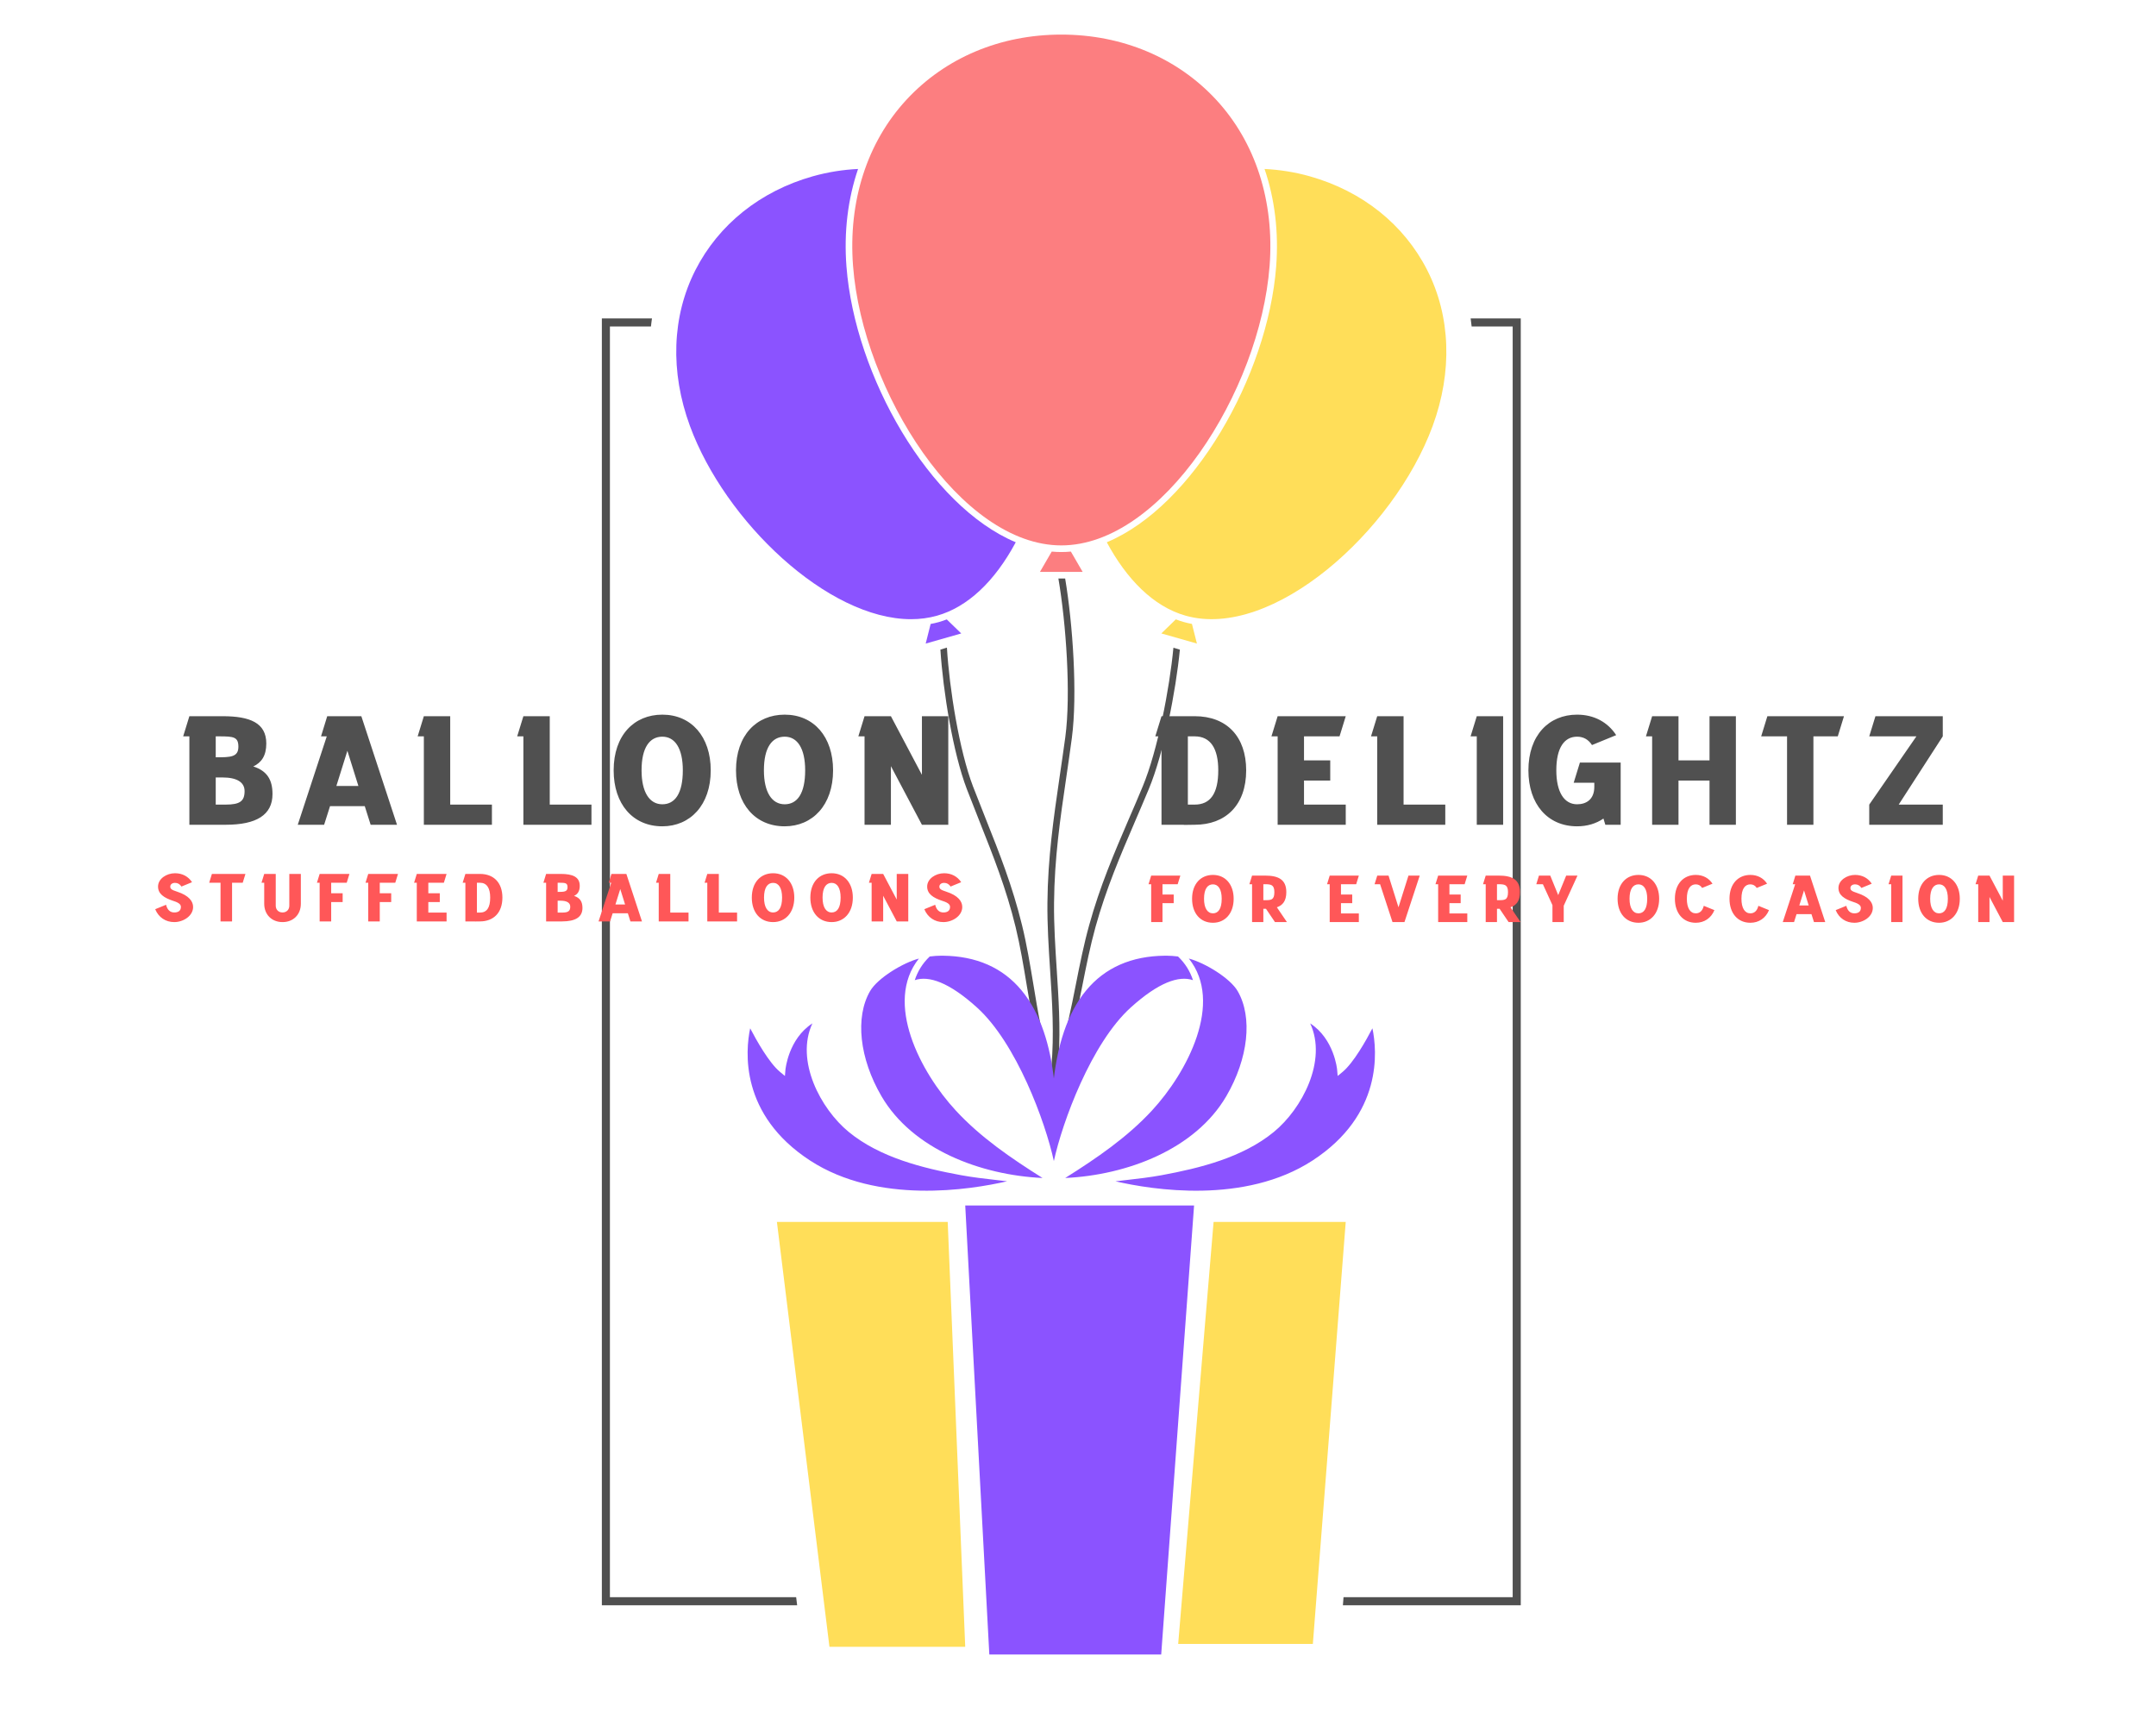
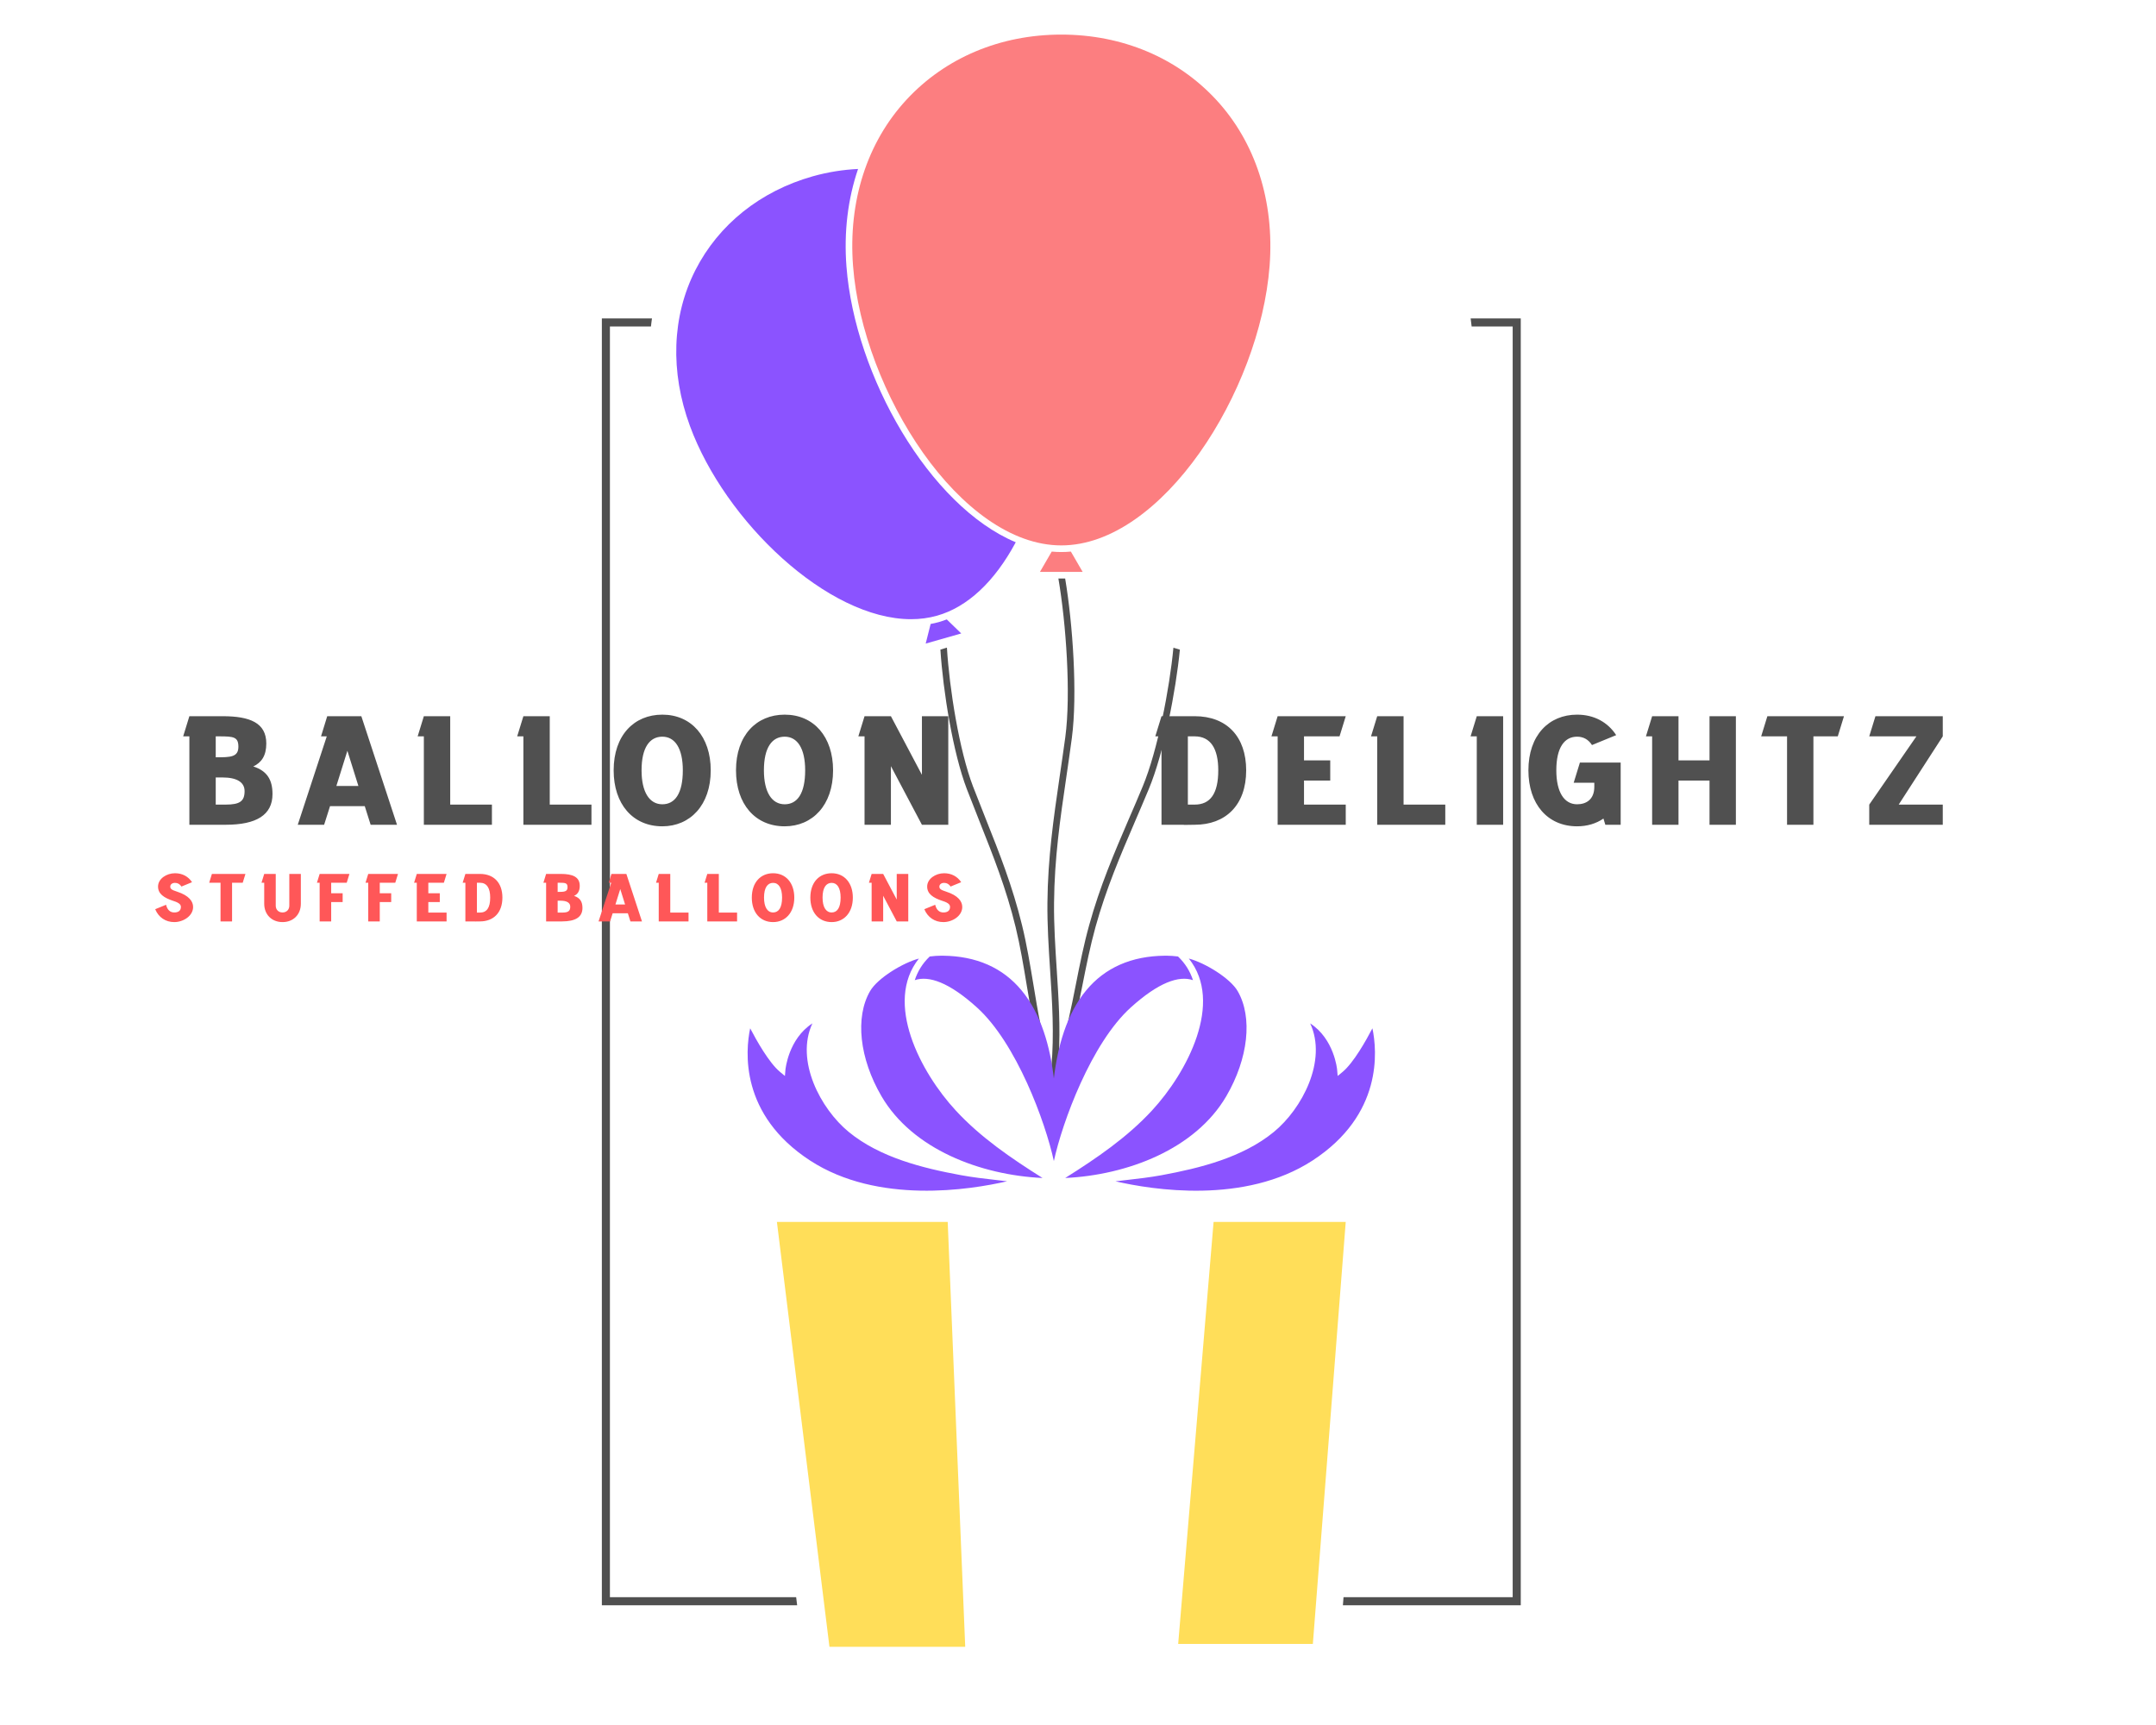
<svg xmlns="http://www.w3.org/2000/svg" version="1.1" width="1280" height="1024" viewBox="0 0 1280 1024" xml:space="preserve">
  <desc>Created with Fabric.js 4.4.0</desc>
  <defs>
</defs>
  <g transform="matrix(1 0 0 1 640 512)" id="background-logo">
    <rect style="stroke: none; stroke-width: 0; stroke-dasharray: none; stroke-linecap: butt; stroke-dashoffset: 0; stroke-linejoin: miter; stroke-miterlimit: 4; fill: rgb(255,255,255); fill-rule: nonzero; opacity: 1;" paint-order="stroke" x="-640" y="-512" rx="0" ry="0" width="1280" height="1024" />
  </g>
  <g transform="matrix(4.341 0 0 4.341 630.092 501.331)" id="logo-logo">
    <g style="" paint-order="stroke">
      <g transform="matrix(3.685 0 0 -3.685 -0.001 80.658)">
        <path style="stroke: none; stroke-width: 1; stroke-dasharray: none; stroke-linecap: butt; stroke-dashoffset: 0; stroke-linejoin: miter; stroke-miterlimit: 4; fill: rgb(255,222,89); fill-rule: nonzero; opacity: 1;" paint-order="stroke" transform=" translate(4.338, -7.776)" d="M 0 0 L 4.998 0 L 6.218 15.659 L 1.314 15.659 Z M -8.554 15.659 L -7.904 -0.108 L -12.943 -0.108 L -14.893 15.659 z" stroke-linecap="round" />
      </g>
      <g transform="matrix(3.685 0 0 -3.685 2.507 80.06)">
-         <path style="stroke: none; stroke-width: 1; stroke-dasharray: none; stroke-linecap: butt; stroke-dashoffset: 0; stroke-linejoin: miter; stroke-miterlimit: 4; fill: rgb(139,83,255); fill-rule: nonzero; opacity: 1;" paint-order="stroke" transform=" translate(4.247, 8.331)" d="M 0 0 L -1.22 -16.662 L -7.599 -16.662 L -8.493 0 Z" stroke-linecap="round" />
-       </g>
+         </g>
      <g transform="matrix(3.685 0 0 -3.685 -0.16 -1.757)">
        <path style="stroke: none; stroke-width: 1; stroke-dasharray: none; stroke-linecap: butt; stroke-dashoffset: 0; stroke-linejoin: miter; stroke-miterlimit: 4; fill: rgb(80,80,80); fill-rule: nonzero; opacity: 1;" paint-order="stroke" transform=" translate(2.552, 0.477)" d="M 0 0 C -0.552 -1.286 -1.075 -2.501 -1.475 -3.948 C -1.674 -4.663 -1.823 -5.409 -1.966 -6.133 C -2.142 -7.027 -2.327 -7.942 -2.604 -8.815 C -2.54 -7.737 -2.61 -6.646 -2.679 -5.586 C -2.732 -4.772 -2.787 -3.929 -2.778 -3.11 C -2.763 -1.457 -2.55 0.003 -2.323 1.545 C -2.254 2.019 -2.184 2.504 -2.117 3.002 C -1.904 4.619 -2.082 7.229 -2.366 8.919 L -2.617 8.919 C -2.332 7.25 -2.147 4.64 -2.36 3.033 C -2.427 2.535 -2.499 2.056 -2.568 1.581 C -2.795 0.029 -3.008 -1.439 -3.024 -3.113 C -3.032 -3.942 -2.978 -4.787 -2.925 -5.606 C -2.848 -6.791 -2.768 -8.009 -2.878 -9.202 L -2.878 -9.199 C -3.203 -8.211 -3.38 -7.159 -3.547 -6.133 C -3.668 -5.409 -3.791 -4.663 -3.966 -3.948 C -4.32 -2.501 -4.801 -1.286 -5.313 0 C -5.469 0.394 -5.627 0.791 -5.787 1.205 C -6.296 2.538 -6.663 4.837 -6.754 6.353 L -6.996 6.28 C -6.898 4.741 -6.528 2.444 -6.015 1.104 C -5.855 0.69 -5.697 0.29 -5.541 -0.104 C -5.034 -1.382 -4.553 -2.587 -4.205 -4.015 C -4.033 -4.723 -3.91 -5.464 -3.791 -6.182 C -3.59 -7.387 -3.385 -8.631 -2.937 -9.774 C -2.937 -9.782 -2.935 -9.787 -2.93 -9.793 C -2.927 -9.8 -2.925 -9.806 -2.92 -9.811 C -2.918 -9.813 -2.915 -9.818 -2.913 -9.821 C -2.911 -9.826 -2.908 -9.831 -2.903 -9.834 C -2.901 -9.839 -2.896 -9.842 -2.894 -9.842 C -2.889 -9.847 -2.884 -9.852 -2.877 -9.855 C -2.874 -9.857 -2.872 -9.86 -2.867 -9.86 C -2.86 -9.863 -2.852 -9.865 -2.845 -9.87 L -2.835 -9.87 C -2.83 -9.873 -2.823 -9.873 -2.818 -9.873 C -2.808 -9.873 -2.798 -9.87 -2.789 -9.868 C -2.786 -9.868 -2.784 -9.865 -2.779 -9.865 C -2.776 -9.865 -2.774 -9.863 -2.771 -9.863 L -2.769 -9.86 C -2.759 -9.855 -2.749 -9.85 -2.741 -9.842 L -2.739 -9.839 C -2.731 -9.834 -2.726 -9.829 -2.721 -9.821 L -2.719 -9.821 C -2.714 -9.816 -2.711 -9.808 -2.709 -9.8 C -2.704 -9.793 -2.701 -9.785 -2.699 -9.777 C -2.213 -8.634 -1.967 -7.387 -1.726 -6.182 C -1.584 -5.464 -1.436 -4.723 -1.24 -4.015 C -0.843 -2.589 -0.325 -1.382 0.224 -0.104 C 0.393 0.29 0.566 0.69 0.738 1.104 C 1.296 2.444 1.741 4.738 1.892 6.278 L 1.652 6.35 C 1.509 4.834 1.066 2.535 0.514 1.205 C 0.342 0.791 0.171 0.391 0 0" stroke-linecap="round" />
      </g>
      <g transform="matrix(3.685 0 0 -3.685 -0 -74.022)">
        <path style="stroke: none; stroke-width: 1; stroke-dasharray: none; stroke-linecap: butt; stroke-dashoffset: 0; stroke-linejoin: miter; stroke-miterlimit: 4; fill: rgb(252,126,128); fill-rule: nonzero; opacity: 1;" paint-order="stroke" transform=" translate(0.355, -9.216)" d="M 0 0 C -0.118 -0.011 -0.236 -0.017 -0.355 -0.017 C -0.474 -0.017 -0.592 -0.011 -0.711 0 L -1.148 -0.754 L 0.437 -0.754 z M -6.102 16.767 C -4.658 18.326 -2.617 19.185 -0.355 19.185 C 1.907 19.185 3.948 18.326 5.392 16.767 C 6.855 15.187 7.559 12.996 7.375 10.597 C 7.016 5.93 3.379 0.229 -0.355 0.229 C -4.089 0.229 -7.726 5.93 -8.084 10.597 C -8.269 12.996 -7.565 15.187 -6.102 16.767" stroke-linecap="round" />
      </g>
      <g transform="matrix(3.685 0 0 -3.685 29.44 -59.932)">
-         <path style="stroke: none; stroke-width: 1; stroke-dasharray: none; stroke-linecap: butt; stroke-dashoffset: 0; stroke-linejoin: miter; stroke-miterlimit: 4; fill: rgb(255,222,89); fill-rule: nonzero; opacity: 1;" paint-order="stroke" transform=" translate(5.589, 5.056)" d="M 0 0 C -0.862 1.692 -2.408 2.927 -4.354 3.477 C -4.916 3.636 -5.479 3.722 -6.035 3.75 C -5.657 2.639 -5.506 1.414 -5.604 0.13 C -5.917 -3.935 -8.69 -8.766 -11.89 -10.103 C -11.158 -11.464 -10.166 -12.488 -8.966 -12.827 C -5.757 -13.736 -1.241 -9.716 0.204 -5.788 C 0.946 -3.769 0.873 -1.714 0 0 M -8.73 -13.133 L -8.545 -13.862 L -9.866 -13.486 L -9.328 -12.964 C -9.231 -13.001 -9.133 -13.035 -9.033 -13.063 C -8.933 -13.092 -8.832 -13.114 -8.73 -13.133" stroke-linecap="round" />
-       </g>
+         </g>
      <g transform="matrix(3.685 0 0 -3.685 -29.447 -59.933)">
        <path style="stroke: none; stroke-width: 1; stroke-dasharray: none; stroke-linecap: butt; stroke-dashoffset: 0; stroke-linejoin: miter; stroke-miterlimit: 4; fill: rgb(139,83,255); fill-rule: nonzero; opacity: 1;" paint-order="stroke" transform=" translate(2.414, -7.902)" d="M 0 0 C 0.332 0 0.654 0.042 0.965 0.13 C 2.094 0.449 3.102 1.392 3.886 2.855 C 0.687 4.193 -2.085 9.023 -2.397 13.088 C -2.496 14.371 -2.345 15.597 -1.966 16.708 C -2.525 16.681 -3.09 16.592 -3.648 16.435 C -5.593 15.885 -7.139 14.649 -8.002 12.957 C -8.875 11.243 -8.948 9.188 -8.206 7.17 C -6.902 3.623 -3.092 0 0 0 M 1.863 -0.529 L 0.544 -0.905 L 0.727 -0.177 C 0.83 -0.158 0.932 -0.135 1.032 -0.107 C 1.131 -0.079 1.229 -0.045 1.326 -0.008 z" stroke-linecap="round" />
      </g>
      <g transform="matrix(3.685 0 0 -3.685 -0.002 31.27)">
        <path style="stroke: none; stroke-width: 1; stroke-dasharray: none; stroke-linecap: butt; stroke-dashoffset: 0; stroke-linejoin: miter; stroke-miterlimit: 4; fill: rgb(139,83,255); fill-rule: nonzero; opacity: 1;" paint-order="stroke" transform=" translate(11.547, 1.666)" d="M 0 0 C -0.233 -0.448 -0.7 -1.281 -1.109 -1.62 L -1.29 -1.769 L -1.31 -1.535 C -1.311 -1.522 -1.417 -0.397 -2.31 0.182 C -1.667 -1.2 -2.614 -2.989 -3.657 -3.845 C -4.818 -4.798 -6.414 -5.191 -7.823 -5.451 C -8.259 -5.531 -8.702 -5.582 -9.131 -5.631 C -9.265 -5.646 -9.4 -5.661 -9.536 -5.678 C -8.173 -5.993 -4.74 -6.545 -2.222 -4.906 C 0.389 -3.206 0.176 -0.841 0 0 M -8.968 0.773 C -7.938 1.704 -7.183 1.964 -6.66 1.787 C -6.765 2.108 -6.943 2.406 -7.215 2.665 C -7.358 2.683 -7.506 2.695 -7.662 2.695 C -7.676 2.695 -7.691 2.695 -7.705 2.694 C -8.944 2.682 -9.925 2.25 -10.622 1.409 C -11.35 0.532 -11.686 -0.686 -11.823 -1.865 C -11.959 -0.686 -12.295 0.532 -13.023 1.409 C -13.72 2.25 -14.701 2.682 -15.94 2.694 C -15.954 2.695 -15.968 2.695 -15.982 2.695 C -16.139 2.695 -16.287 2.683 -16.43 2.665 C -16.702 2.406 -16.88 2.108 -16.985 1.787 C -16.462 1.964 -15.707 1.704 -14.677 0.773 C -13.211 -0.552 -12.137 -3.477 -11.823 -4.927 C -11.508 -3.477 -10.434 -0.552 -8.968 0.773 M -5.425 -2.523 C -4.605 -1.121 -4.439 0.41 -5.001 1.38 C -5.283 1.866 -6.226 2.434 -6.813 2.588 C -5.511 0.957 -6.873 -1.636 -8.183 -3.052 C -9.101 -4.045 -10.224 -4.814 -11.402 -5.555 C -9.097 -5.446 -6.577 -4.49 -5.425 -2.523 M -15.271 -5.45 C -16.68 -5.191 -18.277 -4.798 -19.437 -3.845 C -20.48 -2.989 -21.428 -1.199 -20.784 0.183 C -21.677 -0.396 -21.783 -1.522 -21.785 -1.535 L -21.804 -1.769 L -21.985 -1.619 C -22.394 -1.281 -22.861 -0.447 -23.094 2.220446049250313e-16 C -23.271 -0.84 -23.483 -3.205 -20.872 -4.906 C -18.355 -6.545 -14.922 -5.992 -13.558 -5.677 C -13.694 -5.661 -13.83 -5.646 -13.963 -5.63 C -14.392 -5.581 -14.836 -5.53 -15.271 -5.45 M -12.243 -5.555 C -14.548 -5.446 -17.068 -4.49 -18.219 -2.523 C -19.039 -1.121 -19.206 0.41 -18.644 1.38 C -18.362 1.866 -17.419 2.434 -16.832 2.588 C -18.134 0.957 -16.772 -1.636 -15.462 -3.052 C -14.544 -4.045 -13.421 -4.814 -12.243 -5.555" stroke-linecap="round" />
      </g>
      <g transform="matrix(3.685 0 0 -3.685 0 16.043)">
        <path style="stroke: none; stroke-width: 1; stroke-dasharray: none; stroke-linecap: butt; stroke-dashoffset: 0; stroke-linejoin: miter; stroke-miterlimit: 4; fill: rgb(80,80,80); fill-rule: nonzero; opacity: 1;" paint-order="stroke" transform=" translate(-9.841, -23.577)" d="M 0 0 L -6.912 0 L -6.912 47.154 L -5.389 47.154 C -5.377 47.254 -5.367 47.354 -5.351 47.454 L -7.211 47.454 L -7.211 -0.3 L 0.037 -0.3 Z M 26.893 47.454 L 26.893 -0.3 L 20.292 -0.3 L 20.315 0 L 26.593 0 L 26.593 47.154 L 25.07 47.154 C 25.058 47.254 25.048 47.354 25.033 47.454 z" stroke-linecap="round" />
      </g>
    </g>
  </g>
  <g transform="matrix(1.918 0 0 1.918 631.076 457.375)" id="text-logo">
    <g style="" paint-order="stroke">
      <g transform="matrix(1 0 0 1 0 0)" id="text-logo-path-0">
        <path style="stroke: rgb(255,255,255); stroke-width: 0; stroke-dasharray: none; stroke-linecap: butt; stroke-dashoffset: 0; stroke-linejoin: miter; stroke-miterlimit: 4; fill: rgb(80,80,80); fill-rule: nonzero; opacity: 1;" paint-order="stroke" transform=" translate(-273.05, 16.8)" d="M 2.64 -27.36 L 2.64 0 L 13.87 0 C 23.38 0 28.37 -3.02 28.37 -9.5 C 28.37 -13.87 26.74 -16.66 22.42 -18.05 C 24.96 -19.25 26.45 -21.36 26.45 -25.15 C 26.45 -31.54 21.41 -33.6 12.91 -33.6 L 2.64 -33.6 L 0.72 -27.36 Z M 10.8 -6.24 L 10.8 -14.64 L 12.91 -14.64 C 17.28 -14.64 19.73 -13.2 19.73 -10.42 C 19.73 -7.3 18.29 -6.24 13.87 -6.24 Z M 10.8 -20.88 L 10.8 -27.36 L 11.95 -27.36 C 16.37 -27.36 17.81 -27.17 17.81 -24.14 C 17.81 -20.93 15.36 -20.88 10.99 -20.88 Z M 55.87 -33.6 L 45.31 -33.6 L 43.39 -27.36 L 45.17 -27.36 L 36.19 0 L 44.35 0 L 46.18 -5.76 L 56.93 -5.76 L 58.75 0 L 66.91 0 Z M 48.14 -12 L 51.55 -22.9 L 54.96 -12 Z M 75.22 -27.36 L 75.22 0 L 96.29 0 L 96.29 -6.24 L 83.38 -6.24 L 83.38 -33.6 L 75.22 -33.6 L 73.3 -27.36 Z M 106.03 -27.36 L 106.03 0 L 127.1 0 L 127.1 -6.24 L 114.19 -6.24 L 114.19 -33.6 L 106.03 -33.6 L 104.11 -27.36 Z M 149.04 -6.34 C 145.06 -6.34 142.61 -10.08 142.61 -16.85 C 142.61 -23.95 145.15 -27.26 149.04 -27.26 C 152.98 -27.26 155.38 -23.62 155.38 -16.85 C 155.38 -9.65 152.93 -6.34 149.04 -6.34 Z M 133.97 -16.85 C 133.97 -6.38 139.92 0.48 149.04 0.48 C 157.63 0.48 164.02 -6.05 164.02 -16.85 C 164.02 -27.22 158.06 -34.08 149.04 -34.08 C 140.3 -34.08 133.97 -27.7 133.97 -16.85 Z M 186.91 -6.34 C 182.93 -6.34 180.48 -10.08 180.48 -16.85 C 180.48 -23.95 183.02 -27.26 186.91 -27.26 C 190.85 -27.26 193.25 -23.62 193.25 -16.85 C 193.25 -9.65 190.8 -6.34 186.91 -6.34 Z M 171.84 -16.85 C 171.84 -6.38 177.79 0.48 186.91 0.48 C 195.5 0.48 201.89 -6.05 201.89 -16.85 C 201.89 -27.22 195.94 -34.08 186.91 -34.08 C 178.18 -34.08 171.84 -27.7 171.84 -16.85 Z M 211.63 -27.36 L 211.63 0 L 219.79 0 L 219.79 -18.14 L 229.39 0 L 237.55 0 L 237.55 -33.6 L 229.39 -33.6 L 229.39 -15.46 L 219.79 -33.6 L 211.63 -33.6 L 209.71 -27.36 Z M 303.55 -27.36 L 303.55 0 L 310.46 0 L 310.46 0.05 L 313.82 0 C 323.38 0 329.76 -6.05 329.76 -16.85 C 329.76 -27.22 323.81 -33.6 313.82 -33.6 L 303.55 -33.6 L 301.63 -27.36 Z M 311.71 -6.24 L 311.71 -27.36 L 313.82 -27.36 C 318.72 -27.36 321.12 -23.62 321.12 -16.85 C 321.12 -9.65 318.67 -6.24 313.82 -6.24 Z M 339.5 -27.36 L 339.5 0 L 360.58 0 L 360.58 -6.24 L 347.66 -6.24 L 347.66 -13.68 L 355.78 -13.68 L 355.78 -19.92 L 347.66 -19.92 L 347.66 -27.36 L 358.66 -27.36 L 360.58 -33.6 L 339.5 -33.6 L 337.58 -27.36 Z M 370.32 -27.36 L 370.32 0 L 391.39 0 L 391.39 -6.24 L 378.48 -6.24 L 378.48 -33.6 L 370.32 -33.6 L 368.4 -27.36 Z M 401.14 -27.36 L 401.14 0 L 409.3 0 L 409.3 -33.6 L 401.14 -33.6 L 399.22 -27.36 Z M 445.68 0 L 445.68 -19.25 L 433.06 -19.25 L 431.14 -13.01 L 437.52 -13.01 L 437.52 -11.76 C 437.52 -7.82 435.02 -6.34 432.19 -6.34 C 428.21 -6.34 425.76 -10.08 425.76 -16.85 C 425.76 -23.95 428.3 -27.26 432.19 -27.26 C 434.11 -27.26 435.7 -26.4 436.8 -24.67 L 444.29 -27.74 C 441.7 -31.73 437.47 -34.08 432.19 -34.08 C 423.46 -34.08 417.12 -27.7 417.12 -16.85 C 417.12 -6.38 423.07 0.48 432.19 0.48 C 435.26 0.48 438.05 -0.34 440.35 -1.92 L 440.93 0 Z M 455.42 -27.36 L 455.42 0 L 463.58 0 L 463.58 -13.68 L 473.18 -13.68 L 473.18 0 L 481.34 0 L 481.34 -33.6 L 473.18 -33.6 L 473.18 -19.92 L 463.58 -19.92 L 463.58 -33.6 L 455.42 -33.6 L 453.5 -27.36 Z M 514.8 -33.6 L 491.09 -33.6 L 489.17 -27.36 L 497.18 -27.36 L 497.18 0 L 505.34 0 L 505.34 -27.36 L 512.88 -27.36 Z M 537.22 -27.36 L 522.62 -6.24 L 522.62 0 L 545.38 0 L 545.38 -6.24 L 531.74 -6.24 L 545.38 -27.36 L 545.38 -33.6 L 524.54 -33.6 L 522.62 -27.36 Z" stroke-linecap="round" />
      </g>
    </g>
  </g>
  <g transform="matrix(1.918 0 0 1.918 331.714 532.875)" id="tagline-4c334409-6b8b-4938-a721-5ca2a95884cf-logo">
    <g style="" paint-order="stroke">
      <g transform="matrix(1 0 0 1 0 0)" id="tagline-4c334409-6b8b-4938-a721-5ca2a95884cf-logo-path-0">
        <path style="stroke: none; stroke-width: 0; stroke-dasharray: none; stroke-linecap: butt; stroke-dashoffset: 0; stroke-linejoin: miter; stroke-miterlimit: 4; fill: rgb(255,87,88); fill-rule: nonzero; opacity: 1;" paint-order="stroke" transform=" translate(-125.225, 7.35)" d="M 6.22 -2.77 C 4.98 -2.77 4.07 -3.53 3.68 -5.15 L 0.32 -3.78 C 1.36 -1.24 3.55 0.21 6.22 0.21 C 8.99 0.21 12.05 -1.68 12.05 -4.47 C 12.05 -6.2 10.79 -8 7.12 -9.2 C 5.33 -9.77 4.98 -10.1 4.98 -10.79 C 4.98 -11.42 5.54 -11.93 6.45 -11.93 C 7.27 -11.93 7.96 -11.55 8.44 -10.79 L 11.72 -12.14 C 10.58 -13.88 8.76 -14.91 6.45 -14.91 C 6.45 -14.91 6.45 -14.91 6.45 -14.91 L 6.43 -14.91 C 3.86 -14.91 1.2 -13.23 1.2 -10.79 C 1.2 -8.53 3 -7.31 5.94 -6.34 C 7.98 -5.71 8.27 -5.06 8.27 -4.47 C 8.27 -3.3 7.46 -2.77 6.22 -2.77 Z M 28.25 -14.7 L 17.87 -14.7 L 17.03 -11.97 L 20.54 -11.97 L 20.54 0 L 24.11 0 L 24.11 -11.97 L 27.41 -11.97 Z M 39.75 0.21 C 43.01 0.21 45.4 -2.06 45.4 -5.48 L 45.4 -14.7 L 41.83 -14.7 L 41.83 -4.87 C 41.83 -3.61 40.95 -2.77 39.73 -2.77 C 38.47 -2.77 37.63 -3.65 37.63 -4.87 L 37.63 -14.7 L 34.06 -14.7 L 33.22 -11.97 L 34.06 -11.97 L 34.06 -5.48 C 34.06 -2.18 36.33 0.21 39.75 0.21 Z M 51.22 -11.97 L 51.22 0 L 54.79 0 L 54.79 -5.99 L 58.34 -5.99 L 58.34 -8.71 L 54.79 -8.71 L 54.79 -11.97 L 59.6 -11.97 L 60.44 -14.7 L 51.22 -14.7 L 50.38 -11.97 Z M 66.26 -11.97 L 66.26 0 L 69.83 0 L 69.83 -5.99 L 73.37 -5.99 L 73.37 -8.71 L 69.83 -8.71 L 69.83 -11.97 L 74.63 -11.97 L 75.47 -14.7 L 66.26 -14.7 L 65.42 -11.97 Z M 81.29 -11.97 L 81.29 0 L 90.51 0 L 90.51 -2.73 L 84.86 -2.73 L 84.86 -5.99 L 88.41 -5.99 L 88.41 -8.71 L 84.86 -8.71 L 84.86 -11.97 L 89.67 -11.97 L 90.51 -14.7 L 81.29 -14.7 L 80.45 -11.97 Z M 96.33 -11.97 L 96.33 0 L 99.35 0 L 99.35 0.02 L 100.82 0 C 105 0 107.79 -2.65 107.79 -7.37 C 107.79 -11.91 105.19 -14.7 100.82 -14.7 L 96.33 -14.7 L 95.49 -11.97 Z M 99.9 -2.73 L 99.9 -11.97 L 100.82 -11.97 C 102.96 -11.97 104.01 -10.33 104.01 -7.37 C 104.01 -4.22 102.94 -2.73 100.82 -2.73 Z M 121.32 -11.97 L 121.32 0 L 126.23 0 C 130.39 0 132.57 -1.32 132.57 -4.16 C 132.57 -6.07 131.86 -7.29 129.97 -7.9 C 131.08 -8.42 131.73 -9.35 131.73 -11 C 131.73 -13.8 129.53 -14.7 125.81 -14.7 L 121.32 -14.7 L 120.48 -11.97 Z M 124.89 -2.73 L 124.89 -6.41 L 125.81 -6.41 C 127.72 -6.41 128.79 -5.78 128.79 -4.56 C 128.79 -3.19 128.16 -2.73 126.23 -2.73 Z M 124.89 -9.13 L 124.89 -11.97 L 125.39 -11.97 C 127.32 -11.97 127.95 -11.89 127.95 -10.56 C 127.95 -9.16 126.88 -9.13 124.97 -9.13 Z M 146.16 -14.7 L 141.54 -14.7 L 140.7 -11.97 L 141.48 -11.97 L 137.55 0 L 141.12 0 L 141.92 -2.52 L 146.62 -2.52 L 147.42 0 L 150.99 0 Z M 142.78 -5.25 L 144.27 -10.02 L 145.76 -5.25 Z M 156.18 -11.97 L 156.18 0 L 165.4 0 L 165.4 -2.73 L 159.75 -2.73 L 159.75 -14.7 L 156.18 -14.7 L 155.34 -11.97 Z M 171.21 -11.97 L 171.21 0 L 180.43 0 L 180.43 -2.73 L 174.78 -2.73 L 174.78 -14.7 L 171.21 -14.7 L 170.37 -11.97 Z M 191.58 -2.77 C 189.84 -2.77 188.77 -4.41 188.77 -7.37 C 188.77 -10.48 189.88 -11.93 191.58 -11.93 C 193.31 -11.93 194.36 -10.33 194.36 -7.37 C 194.36 -4.22 193.28 -2.77 191.58 -2.77 Z M 184.99 -7.37 C 184.99 -2.79 187.59 0.21 191.58 0.21 C 195.34 0.21 198.14 -2.65 198.14 -7.37 C 198.14 -11.91 195.53 -14.91 191.58 -14.91 C 187.76 -14.91 184.99 -12.12 184.99 -7.37 Z M 209.71 -2.77 C 207.96 -2.77 206.89 -4.41 206.89 -7.37 C 206.89 -10.48 208.01 -11.93 209.71 -11.93 C 211.43 -11.93 212.48 -10.33 212.48 -7.37 C 212.48 -4.22 211.41 -2.77 209.71 -2.77 Z M 203.11 -7.37 C 203.11 -2.79 205.72 0.21 209.71 0.21 C 213.47 0.21 216.26 -2.65 216.26 -7.37 C 216.26 -11.91 213.65 -14.91 209.71 -14.91 C 205.88 -14.91 203.11 -12.12 203.11 -7.37 Z M 222.08 -11.97 L 222.08 0 L 225.65 0 L 225.65 -7.94 L 229.85 0 L 233.42 0 L 233.42 -14.7 L 229.85 -14.7 L 229.85 -6.76 L 225.65 -14.7 L 222.08 -14.7 L 221.24 -11.97 Z M 244.29 -2.77 C 243.05 -2.77 242.15 -3.53 241.75 -5.15 L 238.39 -3.78 C 239.44 -1.24 241.63 0.21 244.29 0.21 C 247.07 0.21 250.13 -1.68 250.13 -4.47 C 250.13 -6.2 248.87 -8 245.2 -9.2 C 243.41 -9.77 243.05 -10.1 243.05 -10.79 C 243.05 -11.42 243.62 -11.93 244.52 -11.93 C 245.34 -11.93 246.04 -11.55 246.52 -10.79 L 249.8 -12.14 C 248.66 -13.88 246.83 -14.91 244.52 -14.91 C 244.52 -14.91 244.52 -14.91 244.52 -14.91 L 244.5 -14.91 C 241.94 -14.91 239.27 -13.23 239.27 -10.79 C 239.27 -8.53 241.08 -7.31 244.02 -6.34 C 246.06 -5.71 246.35 -5.06 246.35 -4.47 C 246.35 -3.3 245.53 -2.77 244.29 -2.77 Z" stroke-linecap="round" />
      </g>
    </g>
  </g>
  <g transform="matrix(1.918 0 0 1.918 938.808 533.573)" id="tagline-ac78c4d3-693c-41d1-838b-05a3c1111693-logo">
    <g style="" paint-order="stroke">
      <g transform="matrix(1 0 0 1 0 0)" id="tagline-ac78c4d3-693c-41d1-838b-05a3c1111693-logo-path-0">
-         <path style="stroke: none; stroke-width: 0; stroke-dasharray: none; stroke-linecap: butt; stroke-dashoffset: 0; stroke-linejoin: miter; stroke-miterlimit: 4; fill: rgb(255,87,88); fill-rule: nonzero; opacity: 1;" paint-order="stroke" transform=" translate(-134.27, 7.195)" d="M 1.13 -11.72 L 1.13 0 L 4.63 0 L 4.63 -5.86 L 8.1 -5.86 L 8.1 -8.53 L 4.63 -8.53 L 4.63 -11.72 L 9.33 -11.72 L 10.16 -14.39 L 1.13 -14.39 L 0.31 -11.72 Z M 20.25 -2.71 C 18.54 -2.71 17.49 -4.32 17.49 -7.22 C 17.49 -10.26 18.58 -11.68 20.25 -11.68 C 21.93 -11.68 22.96 -10.11 22.96 -7.22 C 22.96 -4.13 21.91 -2.71 20.25 -2.71 Z M 13.79 -7.22 C 13.79 -2.73 16.34 0.21 20.25 0.21 C 23.93 0.21 26.66 -2.59 26.66 -7.22 C 26.66 -11.66 24.11 -14.6 20.25 -14.6 C 16.51 -14.6 13.79 -11.86 13.79 -7.22 Z M 32.36 -11.72 L 32.36 0 L 35.85 0 L 35.85 -4.11 L 36.34 -4.11 L 36.67 -4.11 L 39.45 0 L 43.15 0 L 40.04 -4.58 C 41.85 -5.2 42.96 -6.56 42.96 -9.27 C 42.96 -13.26 40.41 -14.39 36.34 -14.39 L 32.36 -14.39 L 31.53 -11.72 Z M 35.85 -6.78 L 35.85 -11.72 L 36.34 -11.72 C 38.24 -11.72 39.26 -11.55 39.26 -9.27 C 39.26 -6.8 38.22 -6.78 36.34 -6.78 Z M 56.39 -11.72 L 56.39 0 L 65.41 0 L 65.41 -2.67 L 59.88 -2.67 L 59.88 -5.86 L 63.36 -5.86 L 63.36 -8.53 L 59.88 -8.53 L 59.88 -11.72 L 64.59 -11.72 L 65.41 -14.39 L 56.39 -14.39 L 55.57 -11.72 Z M 75.83 0 L 79.53 0 L 84.26 -14.39 L 80.77 -14.39 L 77.68 -4.58 L 74.6 -14.39 L 71.11 -14.39 L 70.28 -11.72 L 71.99 -11.72 Z M 89.96 -11.72 L 89.96 0 L 98.98 0 L 98.98 -2.67 L 93.45 -2.67 L 93.45 -5.86 L 96.93 -5.86 L 96.93 -8.53 L 93.45 -8.53 L 93.45 -11.72 L 98.16 -11.72 L 98.98 -14.39 L 89.96 -14.39 L 89.13 -11.72 Z M 104.68 -11.72 L 104.68 0 L 108.17 0 L 108.17 -4.11 L 108.66 -4.11 L 108.99 -4.11 L 111.77 0 L 115.47 0 L 112.36 -4.58 C 114.17 -5.2 115.28 -6.56 115.28 -9.27 C 115.28 -13.26 112.73 -14.39 108.66 -14.39 L 104.68 -14.39 L 103.85 -11.72 Z M 108.17 -6.78 L 108.17 -11.72 L 108.66 -11.72 C 110.56 -11.72 111.58 -11.55 111.58 -9.27 C 111.58 -6.8 110.53 -6.78 108.66 -6.78 Z M 120.34 -11.72 L 122.38 -11.72 L 125.34 -5.24 L 125.34 0 L 128.83 0 L 128.83 -5.06 L 133.09 -14.39 L 129.59 -14.39 L 127.12 -8.35 L 124.66 -14.39 L 121.16 -14.39 Z M 151.96 -2.71 C 150.25 -2.71 149.2 -4.32 149.2 -7.22 C 149.2 -10.26 150.29 -11.68 151.96 -11.68 C 153.64 -11.68 154.67 -10.11 154.67 -7.22 C 154.67 -4.13 153.62 -2.71 151.96 -2.71 Z M 145.5 -7.22 C 145.5 -2.73 148.05 0.21 151.96 0.21 C 155.64 0.21 158.37 -2.59 158.37 -7.22 C 158.37 -11.66 155.82 -14.6 151.96 -14.6 C 148.22 -14.6 145.5 -11.86 145.5 -7.22 Z M 175.47 -3.7 L 172.18 -5.04 C 171.79 -3.45 170.91 -2.71 169.7 -2.71 C 167.99 -2.71 166.94 -4.32 166.94 -7.22 C 166.94 -10.26 168.03 -11.68 169.7 -11.68 C 170.52 -11.68 171.2 -11.31 171.67 -10.57 L 174.88 -11.88 C 173.77 -13.59 171.96 -14.6 169.7 -14.6 C 165.96 -14.6 163.24 -11.86 163.24 -7.22 C 163.24 -2.73 165.79 0.21 169.7 0.21 C 172.31 0.21 174.45 -1.21 175.47 -3.7 Z M 192.37 -3.7 L 189.08 -5.04 C 188.69 -3.45 187.81 -2.71 186.6 -2.71 C 184.89 -2.71 183.84 -4.32 183.84 -7.22 C 183.84 -10.26 184.93 -11.68 186.6 -11.68 C 187.42 -11.68 188.1 -11.31 188.57 -10.57 L 191.78 -11.88 C 190.67 -13.59 188.86 -14.6 186.6 -14.6 C 182.85 -14.6 180.14 -11.86 180.14 -7.22 C 180.14 -2.73 182.69 0.21 186.6 0.21 C 189.21 0.21 191.34 -1.21 192.37 -3.7 Z M 205.06 -14.39 L 200.53 -14.39 L 199.71 -11.72 L 200.47 -11.72 L 196.63 0 L 200.12 0 L 200.9 -2.47 L 205.51 -2.47 L 206.29 0 L 209.78 0 Z M 201.75 -5.14 L 203.21 -9.81 L 204.66 -5.14 Z M 218.79 -2.71 C 217.57 -2.71 216.69 -3.45 216.3 -5.04 L 213.01 -3.7 C 214.04 -1.21 216.18 0.21 218.79 0.21 C 221.5 0.21 224.5 -1.64 224.5 -4.38 C 224.5 -6.06 223.27 -7.83 219.67 -9 C 217.92 -9.56 217.57 -9.89 217.57 -10.57 C 217.57 -11.18 218.13 -11.68 219.01 -11.68 C 219.82 -11.68 220.49 -11.31 220.97 -10.57 L 224.17 -11.88 C 223.06 -13.59 221.27 -14.6 219.01 -14.6 C 219.01 -14.6 219.01 -14.6 219.01 -14.6 L 218.99 -14.6 C 216.49 -14.6 213.87 -12.95 213.87 -10.57 C 213.87 -8.35 215.64 -7.15 218.52 -6.21 C 220.51 -5.59 220.8 -4.95 220.8 -4.38 C 220.8 -3.23 220 -2.71 218.79 -2.71 Z M 230.2 -11.72 L 230.2 0 L 233.69 0 L 233.69 -14.39 L 230.2 -14.39 L 229.37 -11.72 Z M 245.02 -2.71 C 243.31 -2.71 242.26 -4.32 242.26 -7.22 C 242.26 -10.26 243.35 -11.68 245.02 -11.68 C 246.7 -11.68 247.73 -10.11 247.73 -7.22 C 247.73 -4.13 246.68 -2.71 245.02 -2.71 Z M 238.56 -7.22 C 238.56 -2.73 241.11 0.21 245.02 0.21 C 248.7 0.21 251.43 -2.59 251.43 -7.22 C 251.43 -11.66 248.88 -14.6 245.02 -14.6 C 241.28 -14.6 238.56 -11.86 238.56 -7.22 Z M 257.13 -11.72 L 257.13 0 L 260.62 0 L 260.62 -7.77 L 264.73 0 L 268.23 0 L 268.23 -14.39 L 264.73 -14.39 L 264.73 -6.62 L 260.62 -14.39 L 257.13 -14.39 L 256.3 -11.72 Z" stroke-linecap="round" />
-       </g>
+         </g>
    </g>
  </g>
</svg>